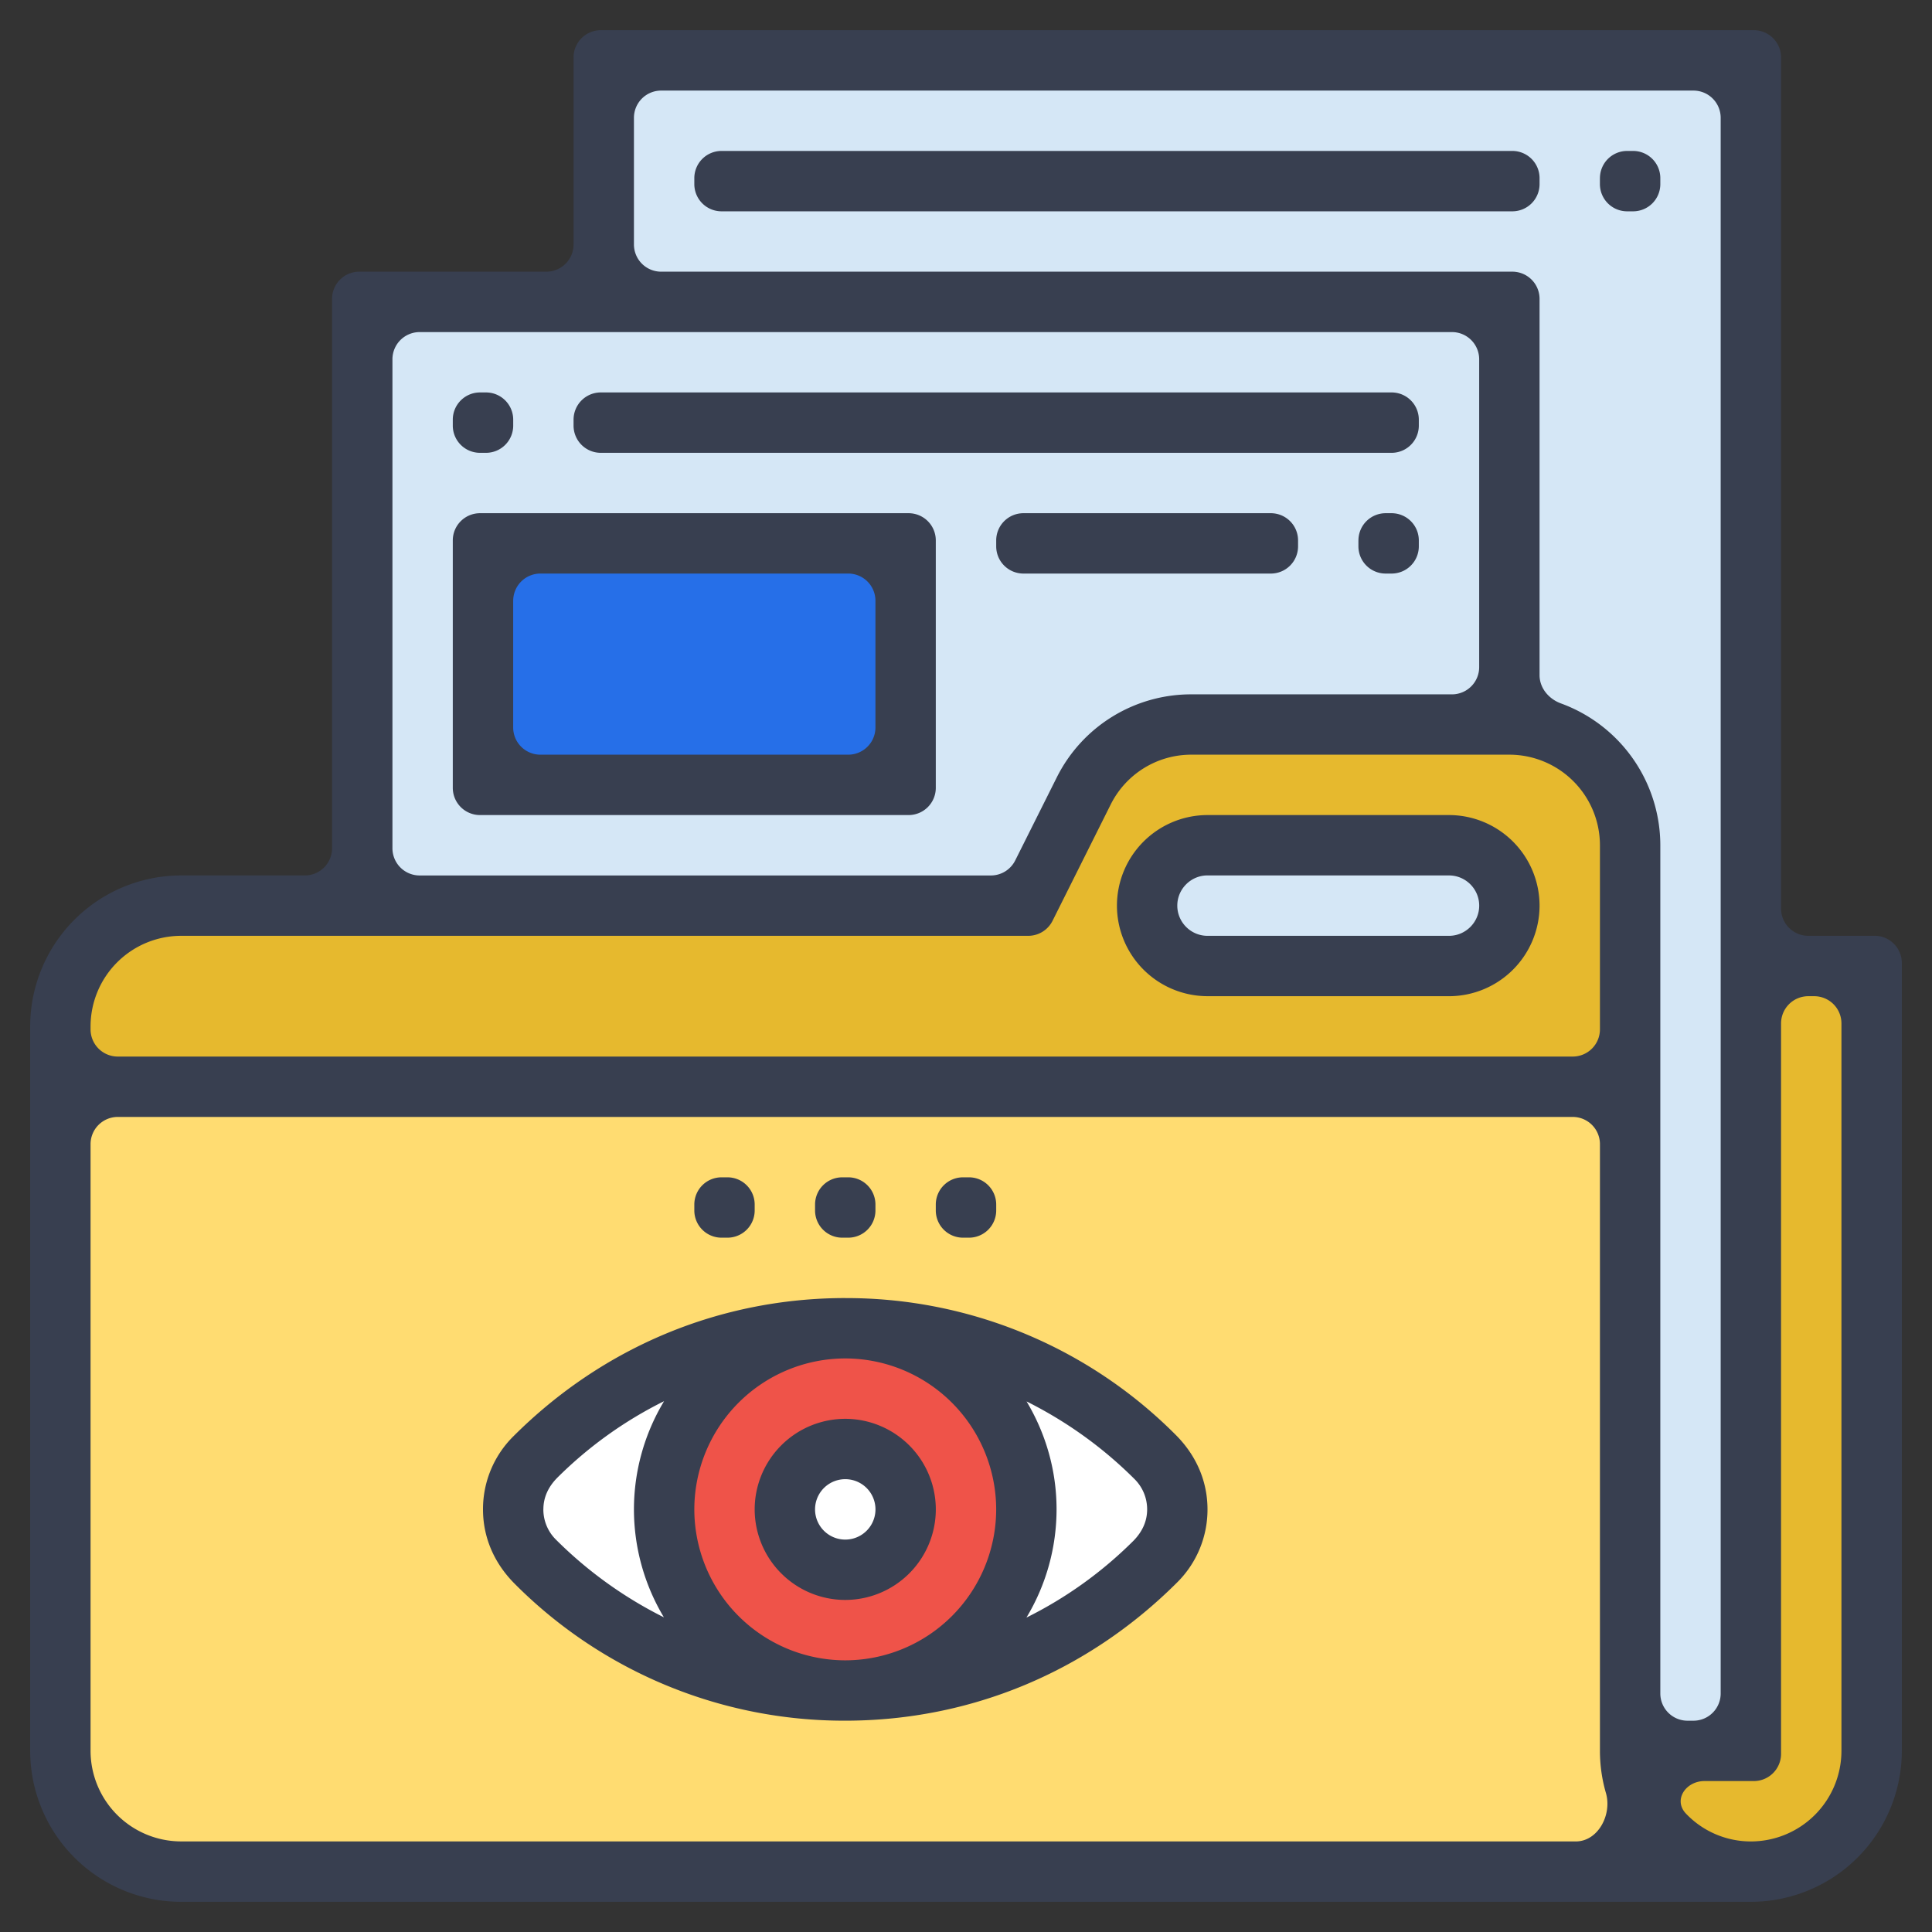
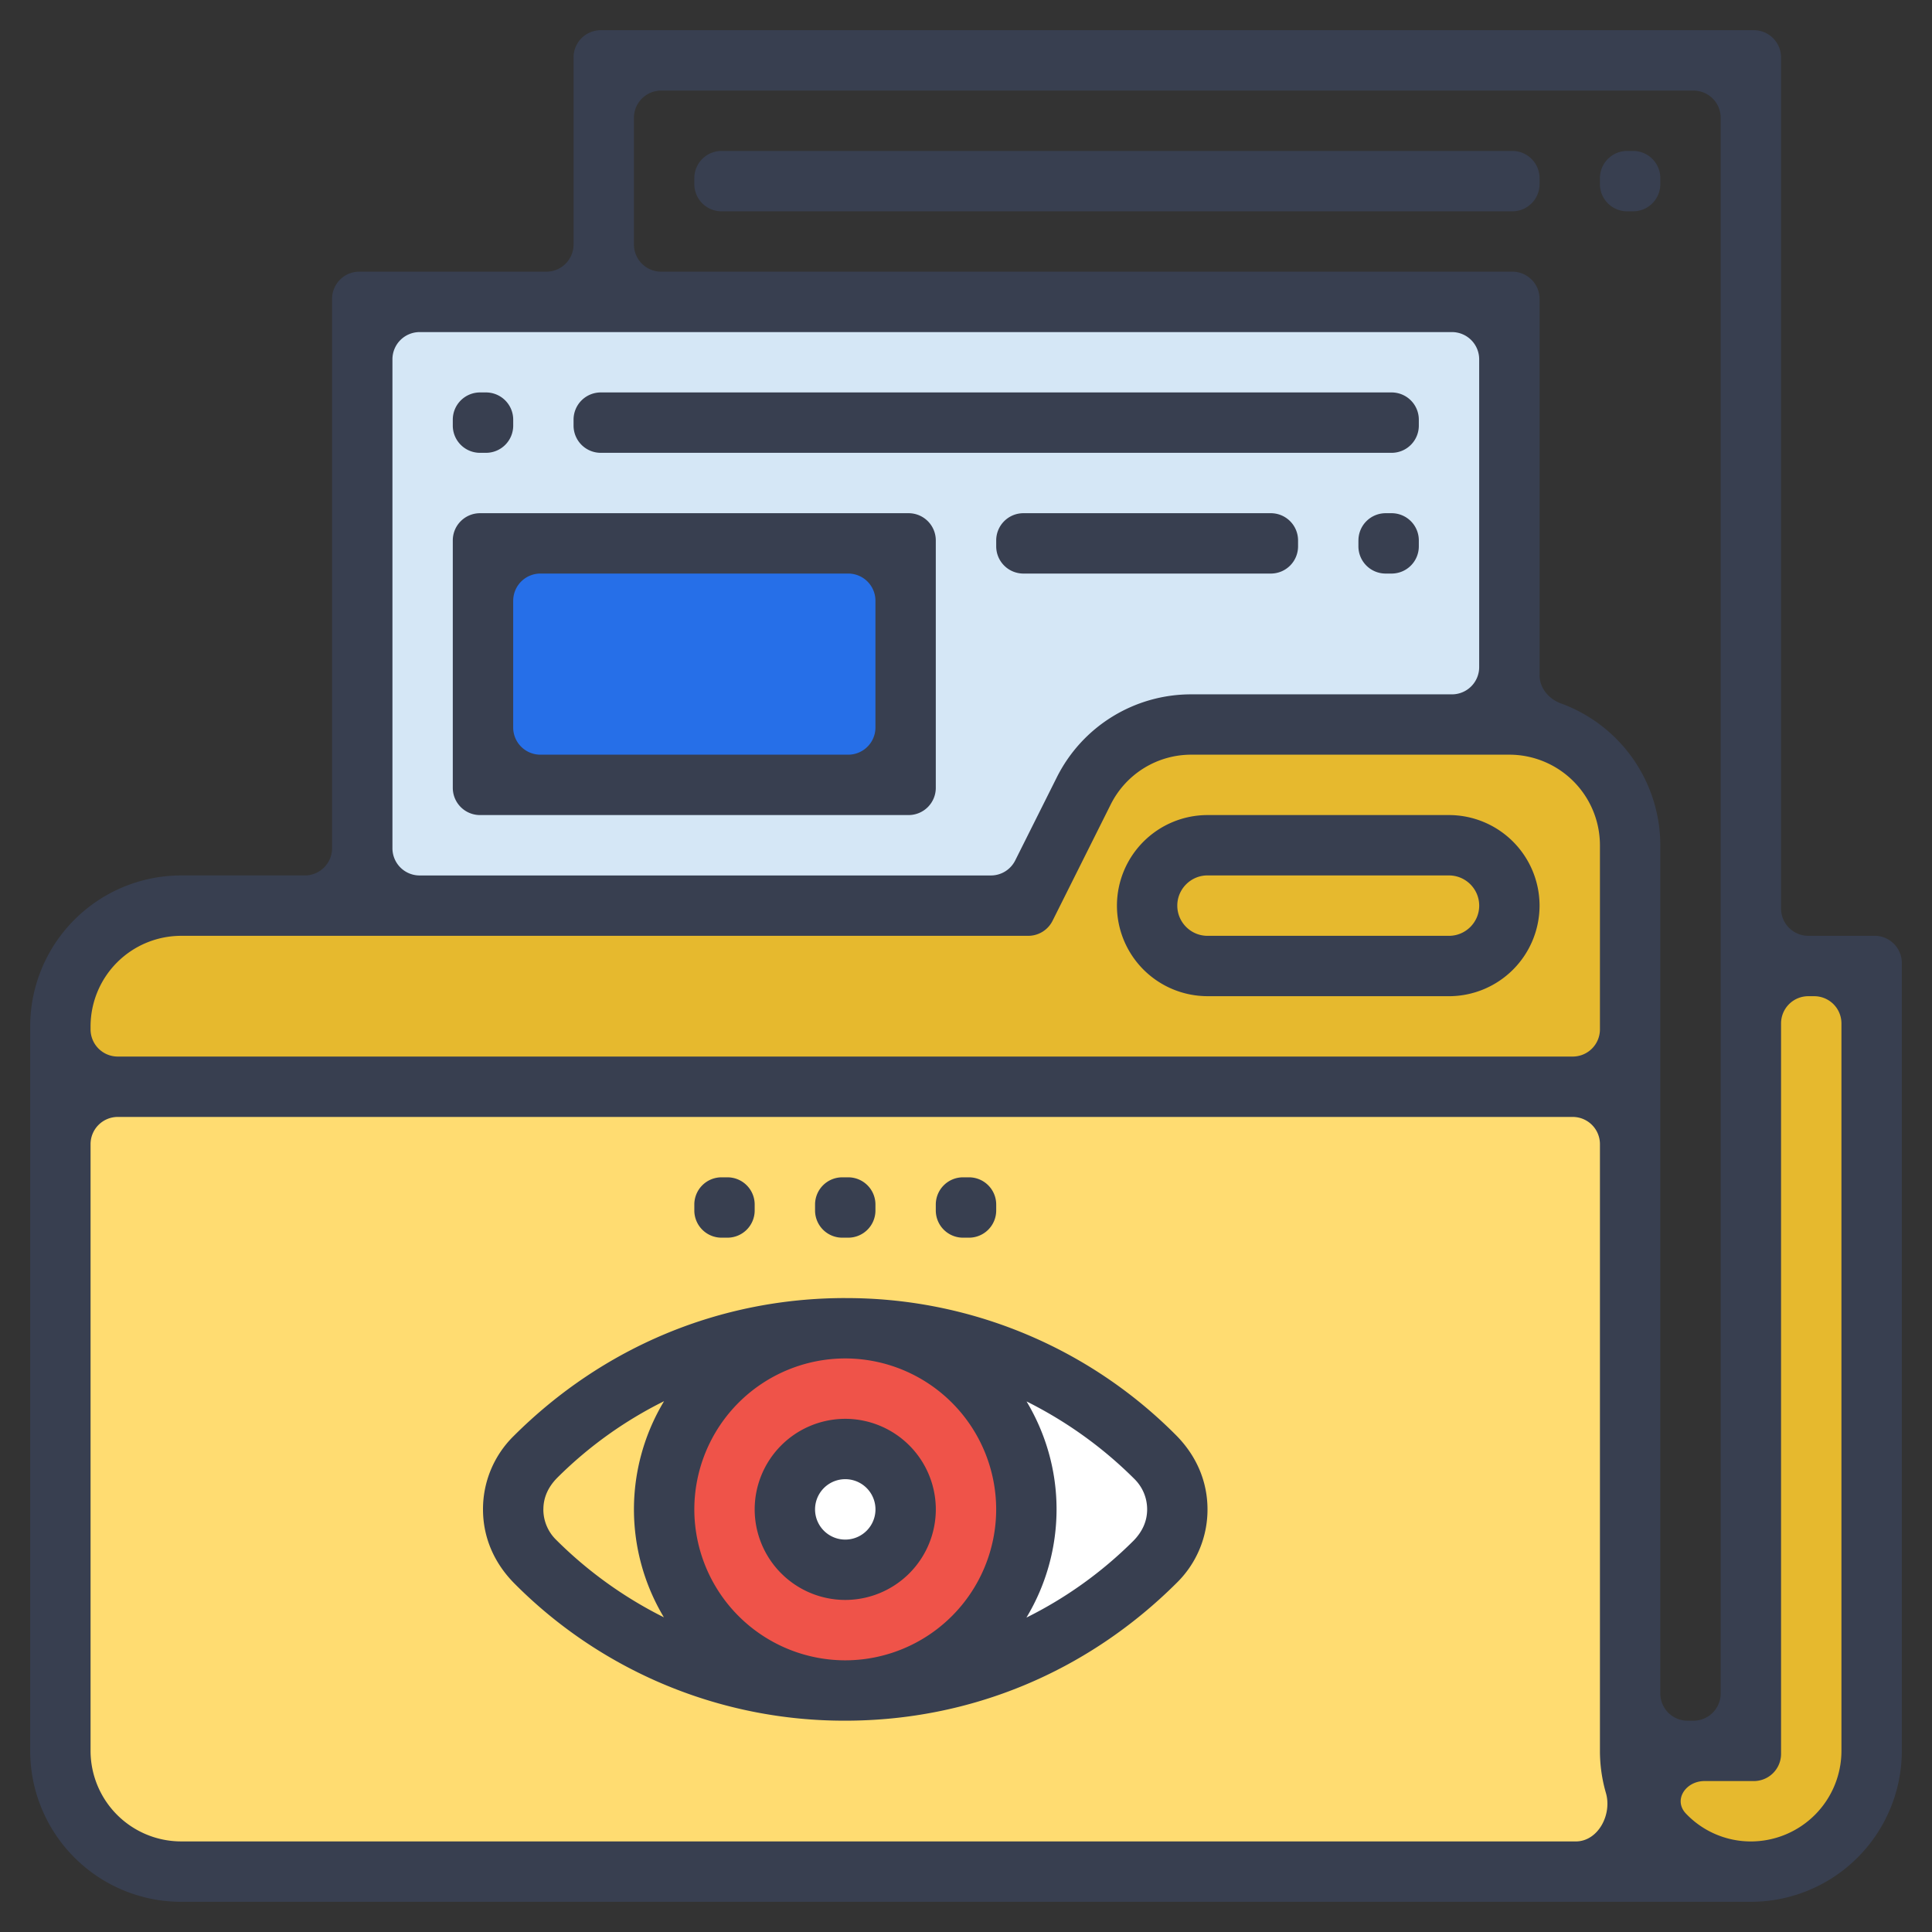
<svg xmlns="http://www.w3.org/2000/svg" width="71" height="71" fill="none">
  <rect width="100%" height="100%" fill="#333333" stroke="none" />
-   <path d="M22.188 2.219v8.875h33.28v15.531a4.436 4.436 0 014.438 4.438v33.281h4.438V2.219H22.188z" fill="#D5E7F6" />
  <path d="M22.188 11.094h-8.875V33.28h24.406l2.096-4.204a4.46 4.46 0 013.972-2.452h11.682v-15.53H22.187z" fill="#D5E7F6" />
  <path d="M17.75 19.969h15.531v8.875H17.75v-8.875z" fill="#266FE8" />
  <path d="M68.781 35.5v28.844a4.436 4.436 0 01-4.437 4.437c-1.22 0-2.33-.499-3.14-1.298a4.466 4.466 0 01-1.298-3.14h4.438V35.5h4.437z" fill="#E6B92E" />
  <path d="M64.344 68.781H6.656a4.436 4.436 0 01-4.437-4.437V39.938h57.687v24.406c0 1.22.5 2.33 1.298 3.14a4.466 4.466 0 003.14 1.297z" fill="#FFDC71" />
  <path d="M59.906 31.063v8.875H2.22v-2.22a4.436 4.436 0 014.437-4.437H37.72l2.096-4.204a4.46 4.46 0 013.972-2.452H55.47a4.436 4.436 0 014.437 4.438z" fill="#E6B92E" />
-   <path d="M53.25 31.063c1.22 0 2.219.998 2.219 2.218a2.17 2.17 0 01-.655 1.565c-.4.41-.954.654-1.564.654h-8.875a2.225 2.225 0 01-2.219-2.219c0-.61.244-1.165.655-1.564.4-.41.954-.654 1.564-.654h8.875z" fill="#D5E7F6" />
-   <path d="M31.063 48.813a6.662 6.662 0 00-6.657 6.656 6.662 6.662 0 006.657 6.656 16.08 16.08 0 01-11.36-4.704l-.056-.055a2.67 2.67 0 01-.788-1.897c0-.71.278-1.387.788-1.897l.056-.056a16.08 16.08 0 0111.36-4.703z" fill="#fff" />
  <path d="M42.478 53.572c.51.51.788 1.187.788 1.897a2.67 2.67 0 01-.788 1.897l-.056.055a16.08 16.08 0 01-11.36 4.704 6.662 6.662 0 006.657-6.656 6.662 6.662 0 00-6.657-6.657 16.069 16.069 0 0111.36 4.704l.056.056z" fill="#fff" />
  <path d="M31.063 48.813a6.662 6.662 0 016.656 6.656 6.662 6.662 0 01-6.657 6.656 6.662 6.662 0 01-6.656-6.656 6.662 6.662 0 016.657-6.657z" fill="#EF5349" />
  <path d="M31.063 57.688a2.219 2.219 0 100-4.438 2.219 2.219 0 000 4.438z" fill="#fff" />
  <path d="M66.453 34.39a1 1 0 01-1-1V2.11a1 1 0 00-1-1H22.078a1 1 0 00-1 1v6.874a1 1 0 01-1 1h-6.875a1 1 0 00-1 1v20.188a1 1 0 01-1 1H6.656a5.553 5.553 0 00-5.547 5.547v26.625a5.553 5.553 0 005.547 5.547h57.688a5.553 5.553 0 005.547-5.547V35.39a1 1 0 00-1-1h-2.438zM23.297 4.329a1 1 0 011-1h37.937a1 1 0 011 1v57.906a1 1 0 01-1 1h-.218a1 1 0 01-1-1V31.062a5.557 5.557 0 00-3.653-5.212c-.446-.163-.785-.564-.785-1.039V10.984a1 1 0 00-1-1H24.297a1 1 0 01-1-1V4.328zm-8.875 8.875a1 1 0 011-1h37.937a1 1 0 011 1v11.313a1 1 0 01-1 1h-9.57a5.516 5.516 0 00-4.96 3.066l-1.52 3.037a1 1 0 01-.894.553H15.422a1 1 0 01-1-1v-17.97zM6.656 34.391h31.13a1 1 0 00.895-.553l2.132-4.264a3.308 3.308 0 012.976-1.84h11.68a3.332 3.332 0 013.328 3.328v6.766a1 1 0 01-1 1H4.328a1 1 0 01-1-1v-.11a3.332 3.332 0 013.328-3.327zm0 33.28a3.332 3.332 0 01-3.328-3.327V42.047a1 1 0 011-1h53.469a1 1 0 011 1v22.297c0 .537.077 1.056.22 1.548.23.791-.286 1.78-1.11 1.78H6.657zm61.016-3.327a3.332 3.332 0 01-3.328 3.328 3.29 3.29 0 01-2.384-1.021c-.479-.5-.013-1.198.678-1.198h1.815a1 1 0 001-1V37.61a1 1 0 011-1h.219a1 1 0 011 1v26.735z" fill="#383F50" />
  <path d="M44.375 36.61h8.875a3.332 3.332 0 003.328-3.329 3.332 3.332 0 00-3.328-3.328h-8.875a3.332 3.332 0 00-3.328 3.328 3.332 3.332 0 003.328 3.328zm0-4.438h8.875c.611 0 1.11.498 1.11 1.11 0 .61-.499 1.109-1.11 1.109h-8.875c-.611 0-1.11-.498-1.11-1.11 0-.611.499-1.11 1.11-1.11zM16.64 15.422a1 1 0 011-1h.22a1 1 0 011 1v.219a1 1 0 01-1 1h-.22a1 1 0 01-1-1v-.22zm4.438 0a1 1 0 011-1h29.063a1 1 0 011 1v.219a1 1 0 01-1 1H22.078a1 1 0 01-1-1v-.22zM36.61 19.86a1 1 0 011-1h9.093a1 1 0 011 1v.218a1 1 0 01-1 1H37.61a1 1 0 01-1-1v-.219zM25.516 6.547a1 1 0 011-1h29.062a1 1 0 011 1v.219a1 1 0 01-1 1H26.516a1 1 0 01-1-1v-.22zm33.281 0a1 1 0 011-1h.219a1 1 0 011 1v.219a1 1 0 01-1 1h-.22a1 1 0 01-1-1v-.22zM31.063 47.703c-4.589 0-8.902 1.786-12.204 5.088a3.766 3.766 0 00-1.109 2.678c0 1.01.394 1.962 1.165 2.734a17.069 17.069 0 0012.148 5.031c4.588 0 8.901-1.786 12.203-5.087a3.766 3.766 0 001.109-2.678c0-1.01-.394-1.963-1.165-2.735a17.069 17.069 0 00-12.148-5.03zm5.546 7.766a5.553 5.553 0 01-5.547 5.547 5.553 5.553 0 01-5.546-5.547 5.553 5.553 0 015.547-5.547 5.553 5.553 0 015.546 5.547zm-16.64 0c0-.42.163-.812.514-1.166a15.002 15.002 0 013.921-2.81 7.713 7.713 0 00-1.107 3.976 7.72 7.72 0 001.101 3.967 15.257 15.257 0 01-3.97-2.858 1.56 1.56 0 01-.46-1.11zm21.672 1.166a15.002 15.002 0 01-3.92 2.81 7.713 7.713 0 001.107-3.976c0-1.45-.407-2.804-1.102-3.967 1.44.72 2.783 1.67 3.971 2.857.296.298.46.69.46 1.11 0 .42-.164.812-.515 1.166z" fill="#383F50" />
  <path d="M31.063 58.797a3.332 3.332 0 003.328-3.328 3.332 3.332 0 00-3.328-3.328 3.332 3.332 0 00-3.329 3.328 3.332 3.332 0 003.328 3.328zm0-4.438a1.11 1.11 0 010 2.22 1.11 1.11 0 010-2.22zm3.327-10.093a1 1 0 011-1h.22a1 1 0 011 1v.218a1 1 0 01-1 1h-.22a1 1 0 01-1-1v-.218zm-4.437 0a1 1 0 011-1h.219a1 1 0 011 1v.218a1 1 0 01-1 1h-.219a1 1 0 01-1-1v-.218zm-4.437 0a1 1 0 011-1h.218a1 1 0 011 1v.218a1 1 0 01-1 1h-.218a1 1 0 01-1-1v-.218zM49.922 19.86a1 1 0 011-1h.219a1 1 0 011 1v.218a1 1 0 01-1 1h-.22a1 1 0 01-1-1v-.219zM16.64 28.953a1 1 0 001 1h15.75a1 1 0 001-1V19.86a1 1 0 00-1-1H17.64a1 1 0 00-1 1v9.094zm2.22-6.875a1 1 0 011-1h11.312a1 1 0 011 1v4.656a1 1 0 01-1 1H19.859a1 1 0 01-1-1v-4.656z" fill="#383F50" />
</svg>